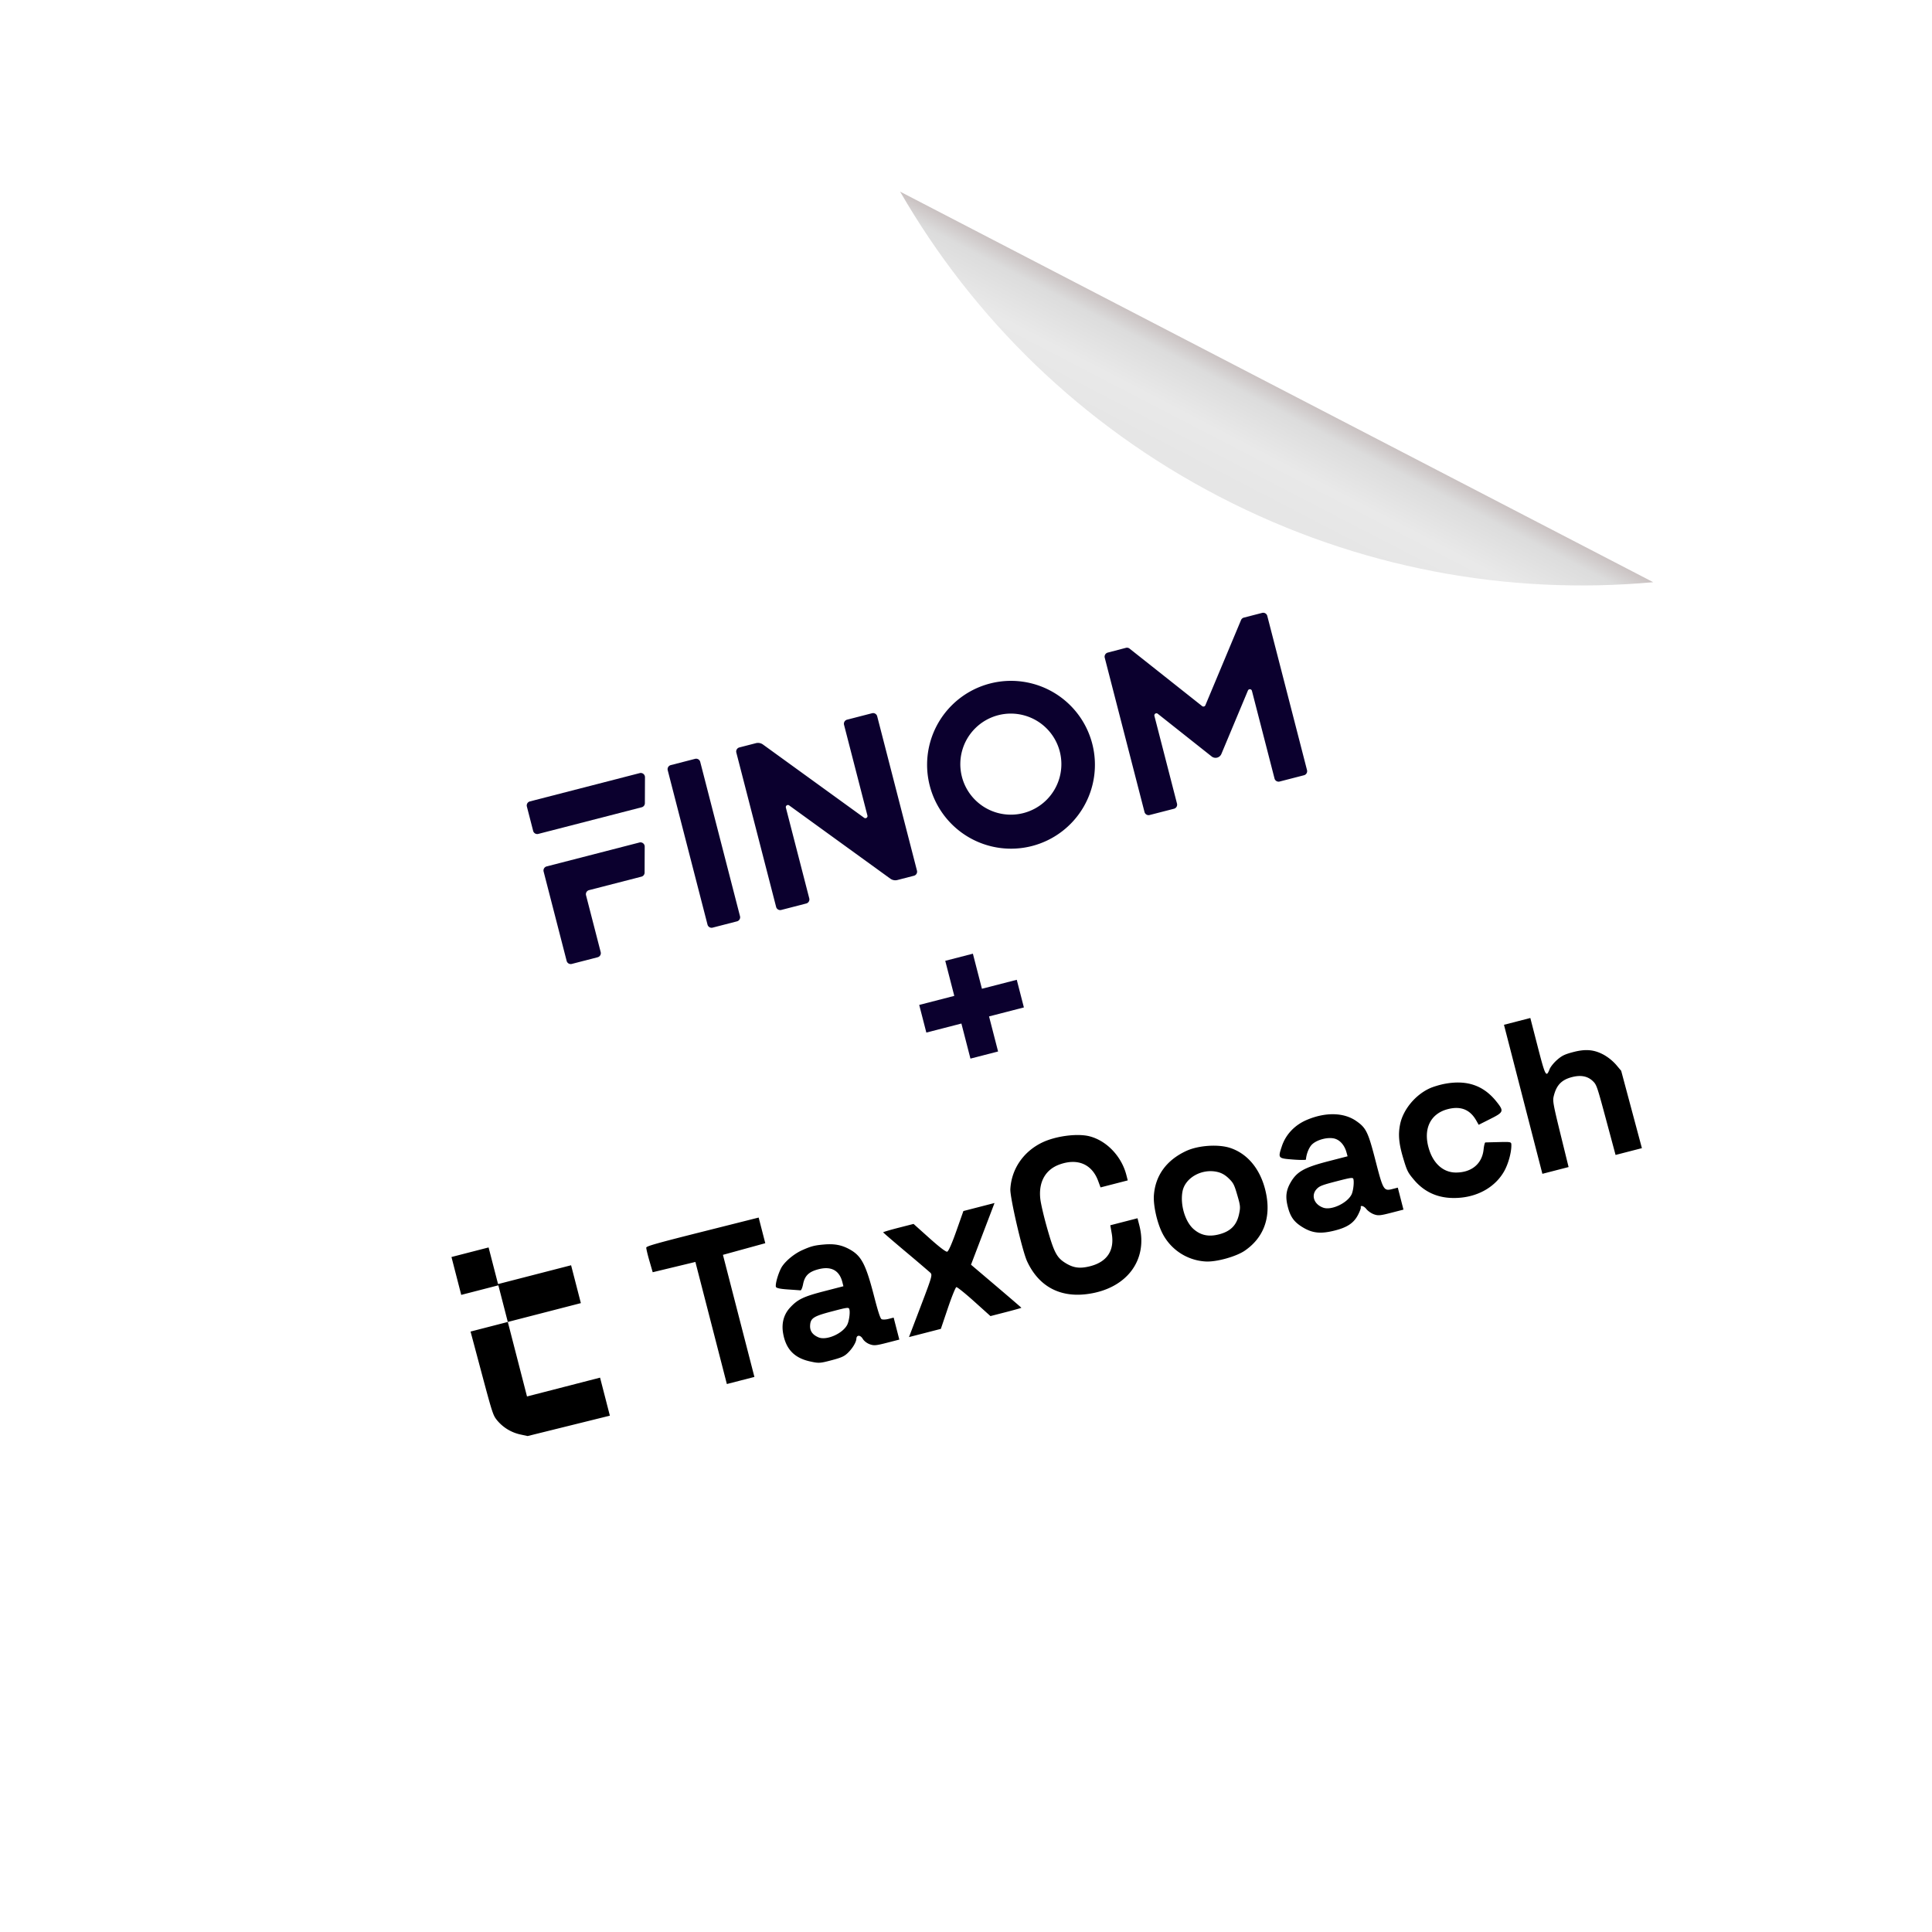
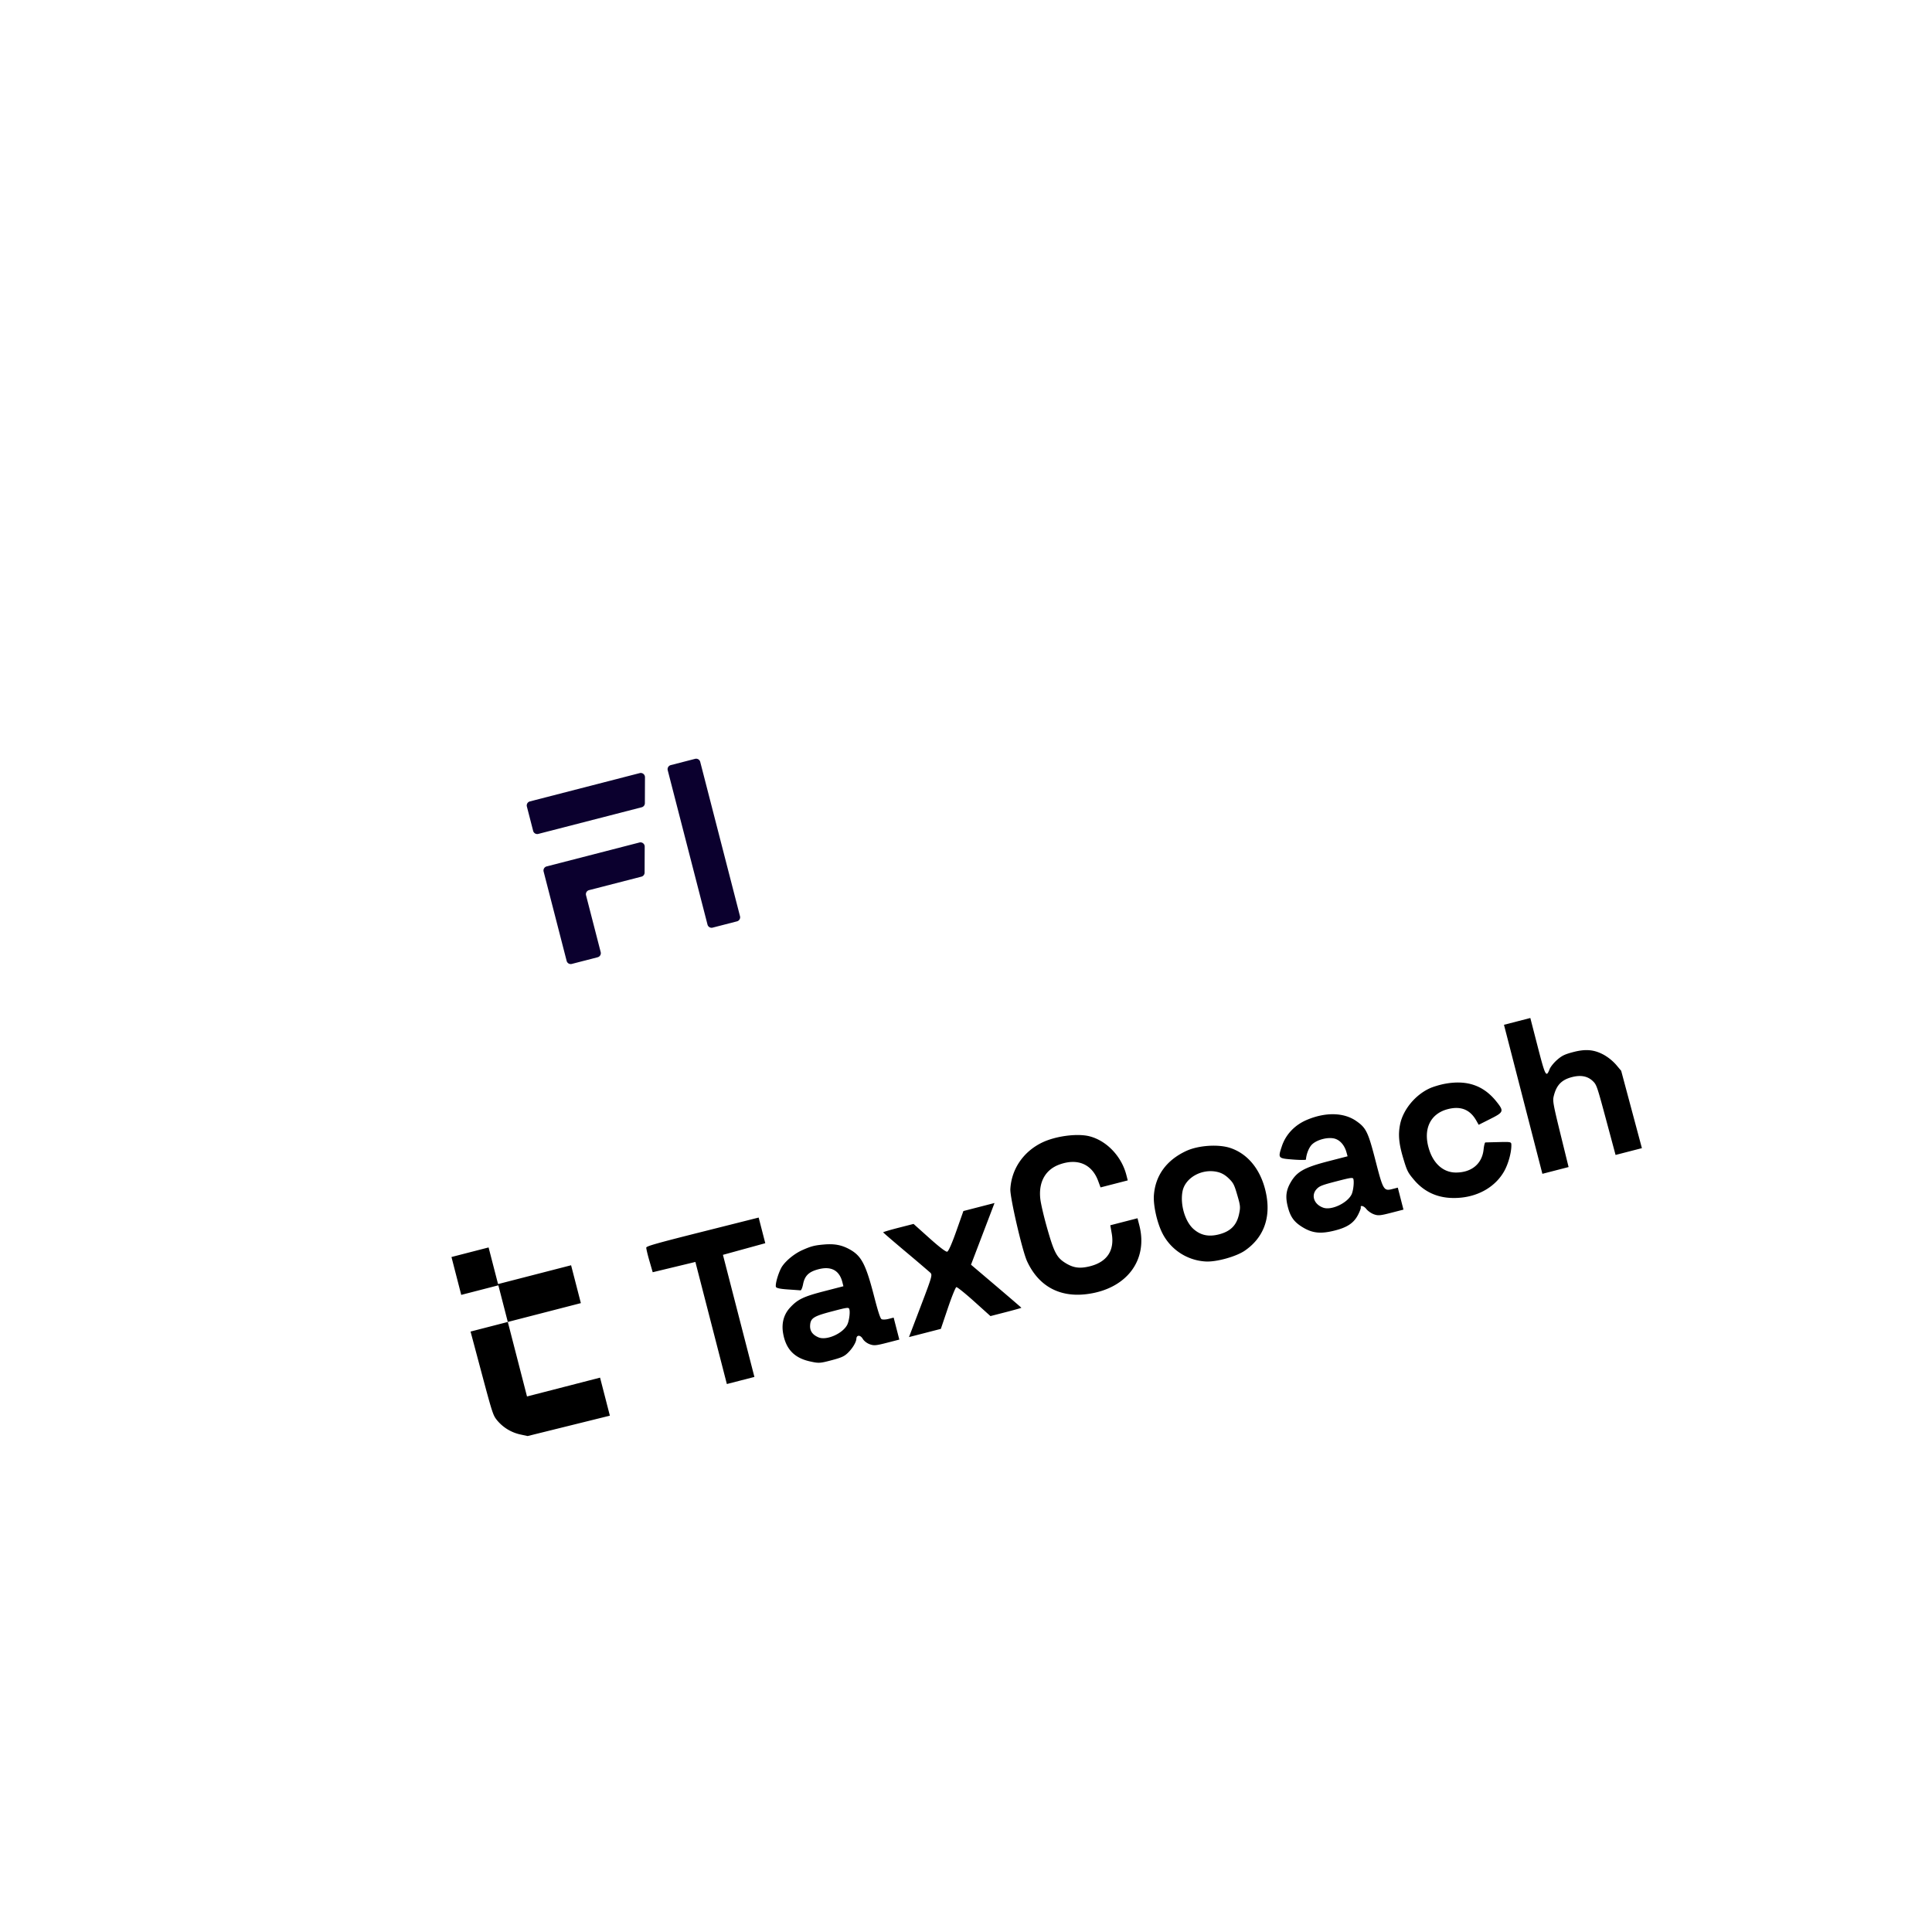
<svg xmlns="http://www.w3.org/2000/svg" fill="none" viewBox="0 0 196 196">
  <g filter="url(#a)">
    <path fill="#fff" fill-rule="evenodd" d="M91.315 17.154C65.076 19.547 40.57 34.85 27.54 59.975c-20.325 39.19-5.03 87.437 34.16 107.761 39.191 20.325 87.437 5.03 107.761-34.16 13.03-25.125 11.42-53.972-1.74-76.797L91.315 17.154Z" clip-rule="evenodd" />
-     <path fill="url(#b)" fill-rule="evenodd" d="M167.719 56.78c-14.688 1.339-29.919-1.368-43.983-8.661-14.065-7.294-25.051-18.184-32.419-30.96L167.72 56.78Z" clip-rule="evenodd" />
    <path fill="#0B002E" fill-rule="evenodd" d="M53.758 79.018a.427.427 0 0 0-.307.52l.636 2.47a.427.427 0 0 0 .52.308l10.495-2.704a.427.427 0 0 0 .32-.412l.01-2.637a.427.427 0 0 0-.533-.416l-11.141 2.871Zm6.875 15.81-2.627.678a.427.427 0 0 1-.52-.307l-2.336-9.066a.427.427 0 0 1 .307-.52l9.414-2.426a.427.427 0 0 1 .534.416l-.01 2.637a.427.427 0 0 1-.321.412L59.76 88.02a.427.427 0 0 0-.307.52l1.487 5.768a.427.427 0 0 1-.308.52ZM70.517 74.7a.427.427 0 0 1 .52.307l4.036 15.66a.427.427 0 0 1-.307.52l-2.47.637a.427.427 0 0 1-.52-.307l-4.036-15.66a.427.427 0 0 1 .307-.52l2.47-.637Z" clip-rule="evenodd" />
-     <path fill="#0B002E" d="m85.935 70.727 2.535-.654a.427.427 0 0 1 .52.307l4.036 15.66a.427.427 0 0 1-.307.52l-1.679.433a.854.854 0 0 1-.714-.135l-10.268-7.435a.214.214 0 0 0-.332.226l2.373 9.207a.427.427 0 0 1-.307.52l-2.535.654a.427.427 0 0 1-.52-.307L74.7 74.063a.427.427 0 0 1 .307-.52l1.679-.433a.854.854 0 0 1 .714.135l10.268 7.436a.214.214 0 0 0 .332-.227l-2.373-9.207a.427.427 0 0 1 .307-.52Zm24.858 2.385a8.513 8.513 0 1 1-16.487 4.248 8.513 8.513 0 0 1 16.487-4.248Zm-13.208 3.404a5.126 5.126 0 1 0 9.929-2.559 5.126 5.126 0 0 0-9.928 2.559Zm34.704-.152-2.47.637a.426.426 0 0 1-.52-.308l-2.293-8.896a.214.214 0 0 0-.404-.03l-2.693 6.436a.64.64 0 0 1-.989.254l-5.467-4.331a.213.213 0 0 0-.339.22l2.292 8.897a.427.427 0 0 1-.307.52l-2.47.636a.426.426 0 0 1-.52-.306l-4.034-15.652a.428.428 0 0 1 .306-.52l1.84-.482a.425.425 0 0 1 .373.078l7.362 5.832c.11.088.275.046.329-.085l3.618-8.645a.428.428 0 0 1 .288-.248l1.854-.478a.427.427 0 0 1 .52.307l4.031 15.644a.427.427 0 0 1-.307.52ZM93.976 102.469l-.722-2.804 3.558-.917-.917-3.558 2.804-.723.917 3.558 3.534-.91.723 2.804-3.535.911.917 3.558-2.804.722-.917-3.558-3.558.917Z" />
    <path fill="#000" fill-rule="evenodd" d="m46.297 127.16.495 1.921 1.883-.485 1.884-.486.479 1.859.479 1.859-1.89.487-1.89.487 1.13 4.235c1.075 4.021 1.153 4.26 1.54 4.74a4.234 4.234 0 0 0 2.345 1.457l.777.167 4.17-1.033 4.172-1.033-.497-1.929-.498-1.929-3.705.955-3.706.955-.974-3.78-.974-3.779 3.705-.955 3.706-.956-.495-1.92-.496-1.921-3.705.955-3.705.955-.48-1.859-.479-1.858-1.883.485-1.883.485.495 1.921Zm59.415-13.529c-1.898.924-3.098 2.684-3.213 4.715-.047.83 1.211 6.267 1.691 7.311 1.159 2.516 3.264 3.687 6.025 3.351 4.036-.492 6.288-3.42 5.369-6.983l-.185-.718-1.38.356-1.381.356.146.829c.303 1.728-.474 2.897-2.215 3.331-1.04.259-1.69.167-2.519-.356-.844-.534-1.122-1.067-1.811-3.484-.352-1.235-.655-2.54-.706-3.045-.171-1.691.536-2.933 1.962-3.445 1.83-.656 3.284-.033 3.915 1.68l.239.648 1.38-.355 1.38-.356-.142-.552c-.486-1.886-1.989-3.468-3.724-3.919-1.242-.323-3.461-.031-4.831.636Zm-40.148 10.653c-.01.099.132.703.317 1.34l.336 1.159 2.165-.522 2.165-.522 1.597 6.193 1.596 6.193 1.398-.36 1.397-.36-1.597-6.193-1.596-6.193 2.147-.59 2.148-.59-.335-1.301-.336-1.301-5.691 1.433c-4.656 1.172-5.695 1.465-5.71 1.614Zm88.961-15.045 1.949 7.56 1.329-.343 1.329-.343-.817-3.324c-.727-2.962-.804-3.379-.702-3.817.268-1.147.779-1.696 1.84-1.979.909-.242 1.614-.108 2.143.405.379.369.421.49 1.347 3.934l.955 3.553 1.336-.345 1.336-.344-1.051-3.925-1.051-3.925-.522-.619a4.928 4.928 0 0 0-1.27-1.018c-.981-.523-1.842-.591-3.125-.248-.826.221-1.095.353-1.586.78-.325.282-.666.706-.759.941-.348.885-.432.725-1.222-2.341l-.734-2.85-1.337.345-1.336.344 1.948 7.559Zm-73.138 15.304c-.763.341-1.598 1.01-2.024 1.624-.33.475-.732 1.768-.65 2.092.033.132.41.216 1.202.27.634.043 1.216.085 1.292.094.077.009.194-.268.262-.615.17-.873.584-1.276 1.577-1.531 1.272-.328 2.103.117 2.406 1.29l.112.438-1.921.496c-2.13.549-2.717.83-3.499 1.679-.635.691-.876 1.592-.696 2.612.281 1.591 1.13 2.481 2.701 2.833.91.204 1.022.199 2.176-.104.994-.261 1.293-.39 1.636-.706.486-.446.899-1.113.917-1.479.02-.412.405-.407.651.008.129.217.42.442.705.545.427.154.637.136 1.743-.149l1.258-.324-.288-1.116-.287-1.115-.523.135c-.287.074-.605.084-.706.023-.13-.078-.352-.76-.746-2.285-.86-3.328-1.296-4.156-2.546-4.826-.788-.423-1.518-.554-2.573-.46-.942.083-1.293.175-2.179.571Zm38.958-10.064c-1.996.926-3.13 2.476-3.282 4.483-.078 1.022.314 2.784.86 3.865a5.254 5.254 0 0 0 4.416 2.867c1.086.056 3.07-.498 3.948-1.101 1.861-1.277 2.625-3.243 2.188-5.631-.442-2.413-1.778-4.159-3.664-4.786-1.213-.403-3.242-.265-4.466.303Zm12.233-3.151c-1.231.521-2.143 1.485-2.538 2.682-.4 1.212-.394 1.219 1.119 1.339.727.057 1.325.058 1.329.002.034-.517.269-1.142.55-1.462.486-.554 1.763-.882 2.455-.631.514.187.921.687 1.107 1.362l.111.401-1.931.498c-2.463.635-3.218 1.058-3.85 2.159-.465.81-.54 1.47-.281 2.474.265 1.029.639 1.543 1.505 2.069.998.607 1.832.692 3.259.331 1.281-.323 1.938-.769 2.365-1.603.168-.33.292-.656.275-.724-.073-.281.308-.181.565.15.153.195.496.434.763.53.426.153.638.135 1.743-.15l1.257-.324-.287-1.115-.288-1.115-.539.139c-.885.228-.948.124-1.719-2.867-.754-2.925-.952-3.334-1.961-4.033-1.258-.874-3.116-.915-5.009-.112Zm12.462-3.2c-1.458.667-2.685 2.15-2.993 3.617-.223 1.059-.137 1.992.321 3.514.379 1.258.458 1.414 1.09 2.16 1.179 1.39 2.754 1.988 4.732 1.8 1.925-.184 3.544-1.165 4.399-2.667.422-.74.747-1.912.738-2.663-.003-.333-.024-.338-1.269-.309-.695.016-1.312.033-1.369.037-.058.005-.138.325-.179.713-.152 1.453-1.214 2.337-2.807 2.339-1.204.001-2.191-.809-2.671-2.193-.727-2.093.001-3.762 1.847-4.238 1.317-.34 2.258.04 2.896 1.169l.237.419 1.174-.591c1.377-.692 1.41-.786.623-1.77-1.309-1.638-2.995-2.216-5.243-1.796-.489.092-1.176.298-1.526.459Zm-55.444 14.607c.008.032 1.025.909 2.26 1.947a190.078 190.078 0 0 1 2.504 2.129c.25.231.218.347-.942 3.396l-1.202 3.155 1.617-.416 1.616-.417.71-2.099c.39-1.155.779-2.116.863-2.136.083-.02.896.633 1.806 1.451l1.654 1.487 1.572-.405c.865-.223 1.569-.421 1.564-.44-.005-.018-1.157-1.009-2.559-2.201l-2.551-2.167.86-2.255 1.193-3.129.333-.875-1.578.407-1.579.407-.719 2.036c-.454 1.285-.796 2.055-.928 2.089-.132.033-.797-.474-1.81-1.382l-1.6-1.435-1.55.397c-.852.219-1.542.424-1.534.456Zm33.916-6.124c.423.099.791.31 1.144.655.469.457.556.626.865 1.686.319 1.089.332 1.235.178 1.946-.241 1.118-.862 1.743-2.03 2.044-1.04.268-1.847.103-2.571-.527-.87-.756-1.383-2.48-1.135-3.817.26-1.402 1.969-2.359 3.549-1.987Zm-37.34 13.953c.086.332-.036 1.187-.22 1.548-.46.896-2.096 1.618-2.906 1.281-.613-.255-.895-.654-.861-1.216.045-.741.346-.932 2.253-1.43 1.599-.417 1.672-.425 1.734-.183Zm51.133-13.218c.083.359-.026 1.228-.196 1.56-.449.878-2.04 1.619-2.859 1.331-.951-.332-1.275-1.265-.663-1.906.282-.295.555-.4 1.997-.772 1.512-.391 1.675-.411 1.721-.213Z" clip-rule="evenodd" />
  </g>
  <defs>
    <linearGradient id="b" x1="129.518" x2="123.736" y1="36.969" y2="48.119" gradientUnits="userSpaceOnUse">
      <stop stop-color="#CAC2C2" />
      <stop offset=".161" stop-color="#DCDCDC" />
      <stop offset=".534" stop-color="#E9E9E9" />
      <stop offset=".875" stop-color="#E6E6E6" />
    </linearGradient>
    <filter id="a" width="199.275" height="199.275" x="-1.417" y=".867" color-interpolation-filters="sRGB" filterUnits="userSpaceOnUse">
      <feFlood flood-opacity="0" result="BackgroundImageFix" />
      <feColorMatrix in="SourceAlpha" result="hardAlpha" values="0 0 0 0 0 0 0 0 0 0 0 0 0 0 0 0 0 0 127 0" />
      <feOffset dy="2.284" />
      <feGaussianBlur stdDeviation="1.142" />
      <feComposite in2="hardAlpha" operator="out" />
      <feColorMatrix values="0 0 0 0 0 0 0 0 0 0 0 0 0 0 0 0 0 0 0.12 0" />
      <feBlend in2="BackgroundImageFix" result="effect1_dropShadow_13680_73269" />
      <feBlend in="SourceGraphic" in2="effect1_dropShadow_13680_73269" result="shape" />
    </filter>
  </defs>
</svg>